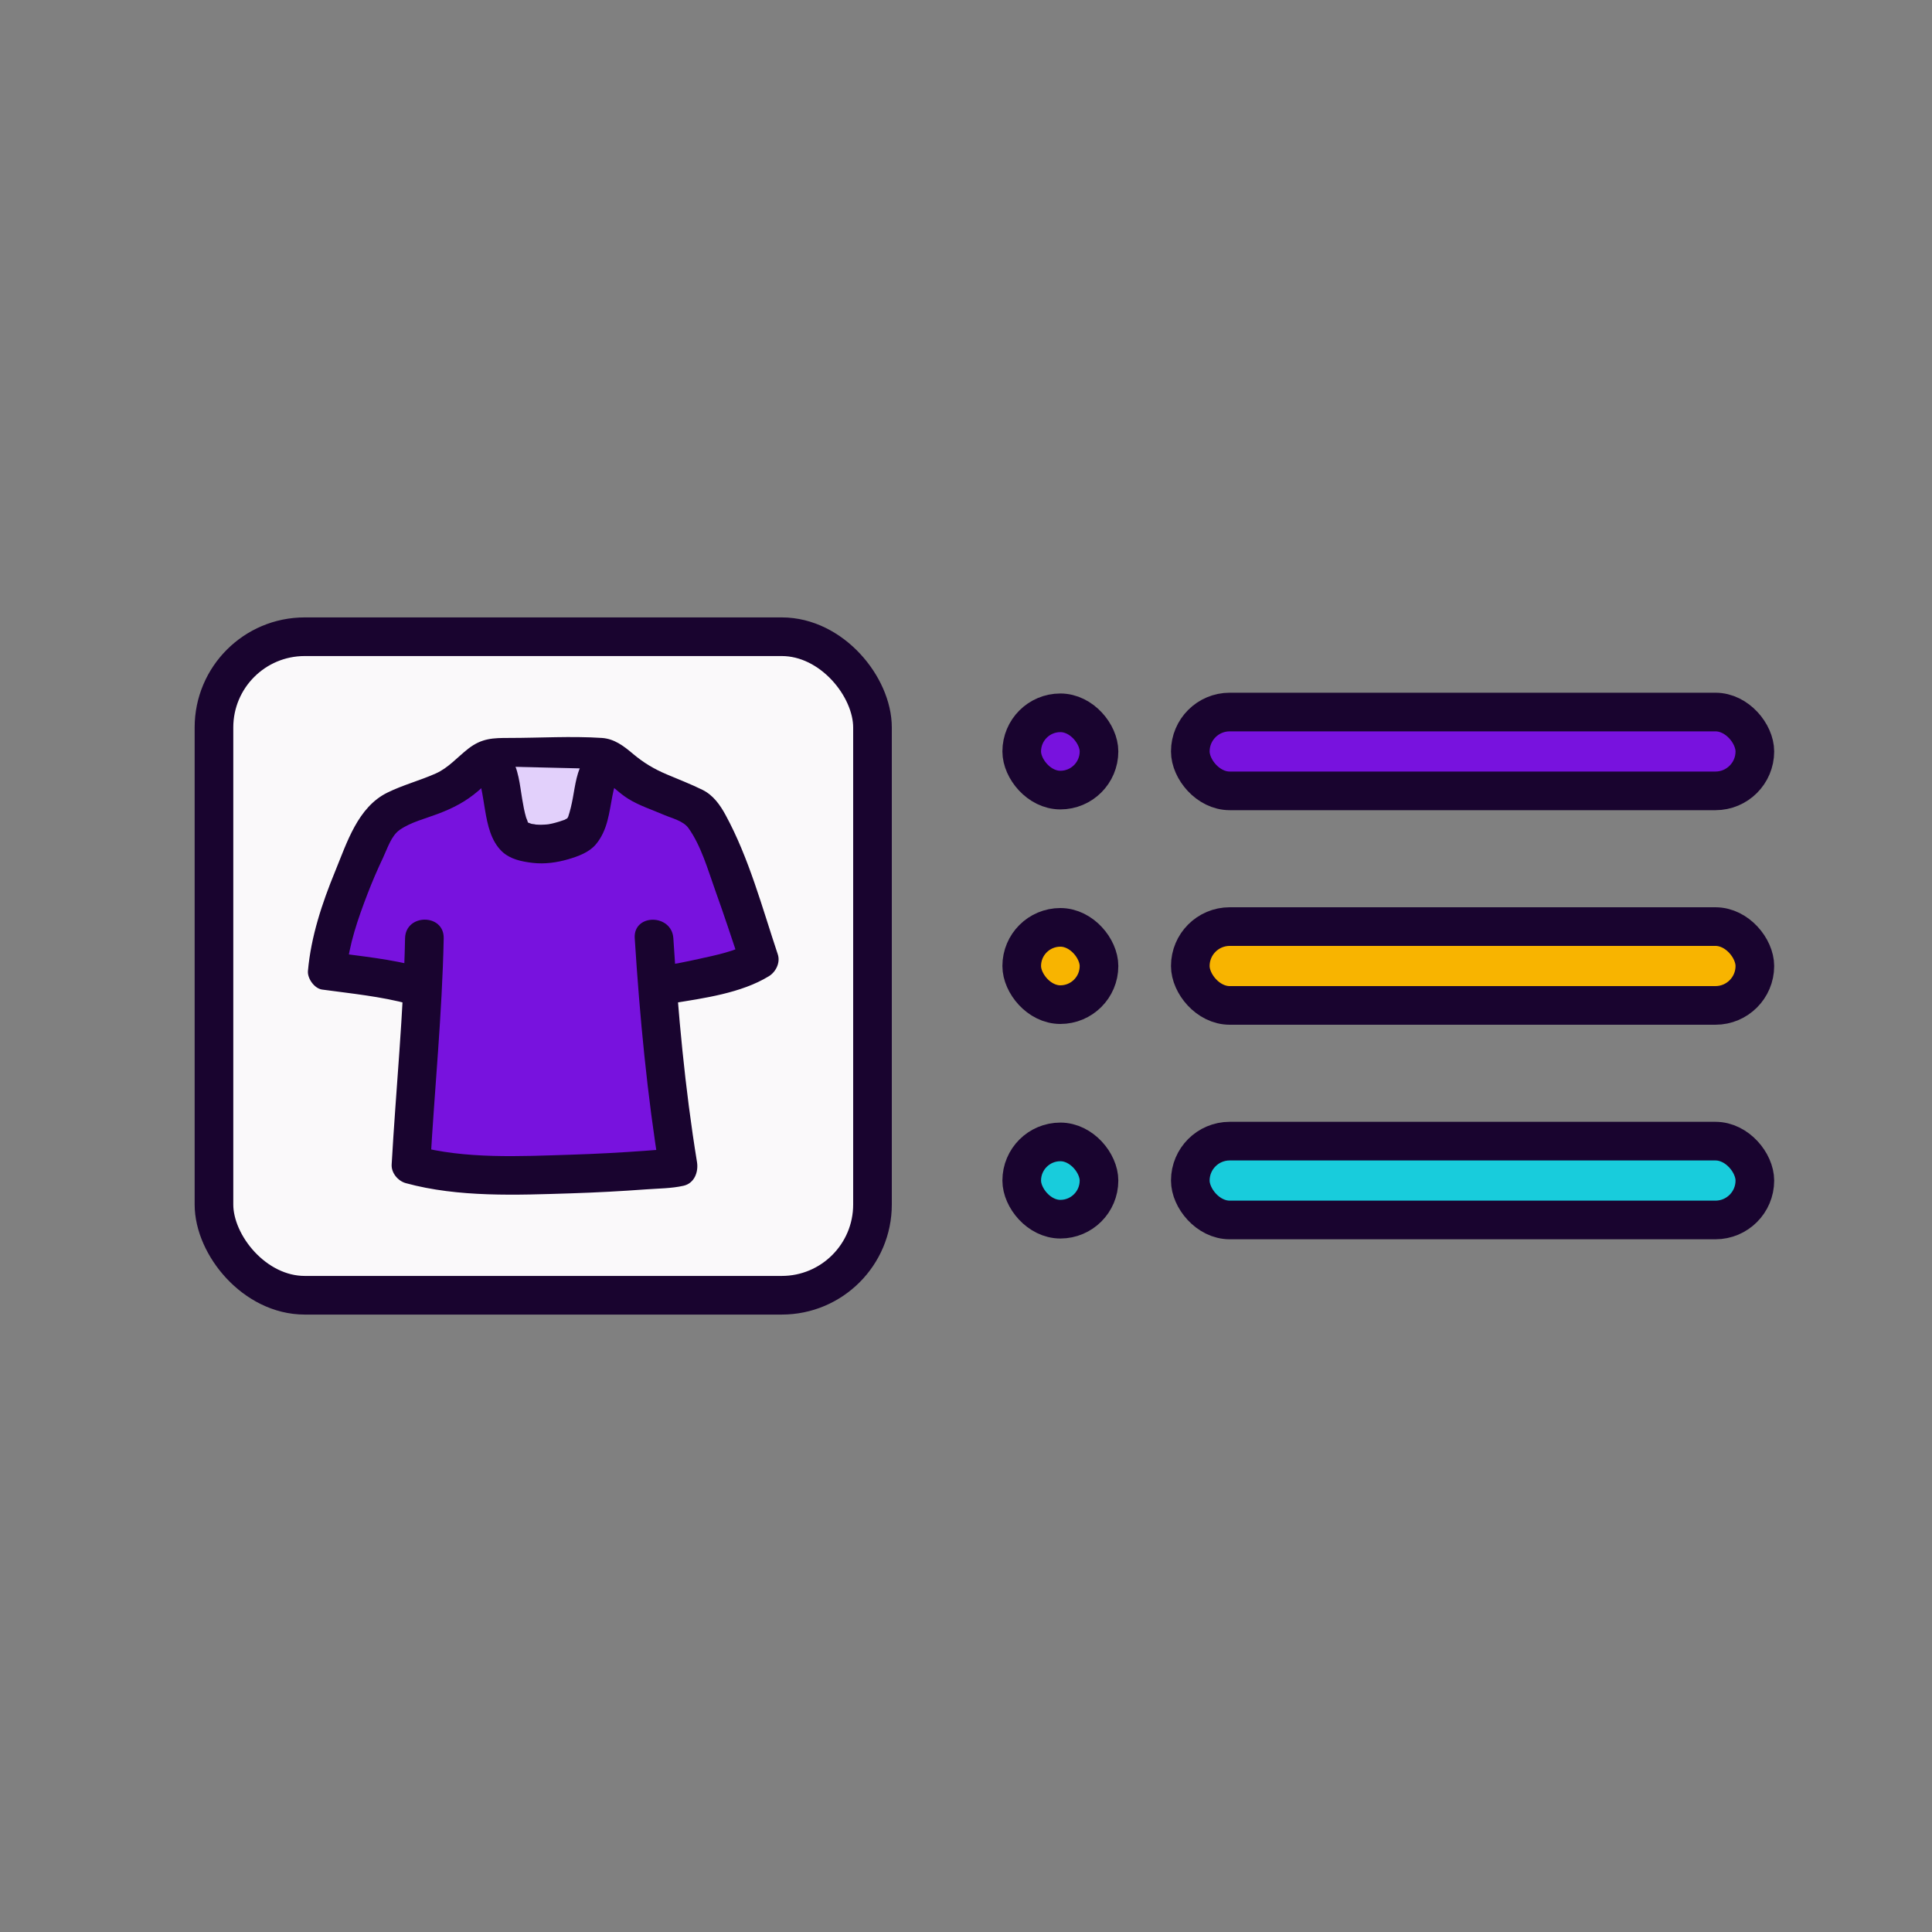
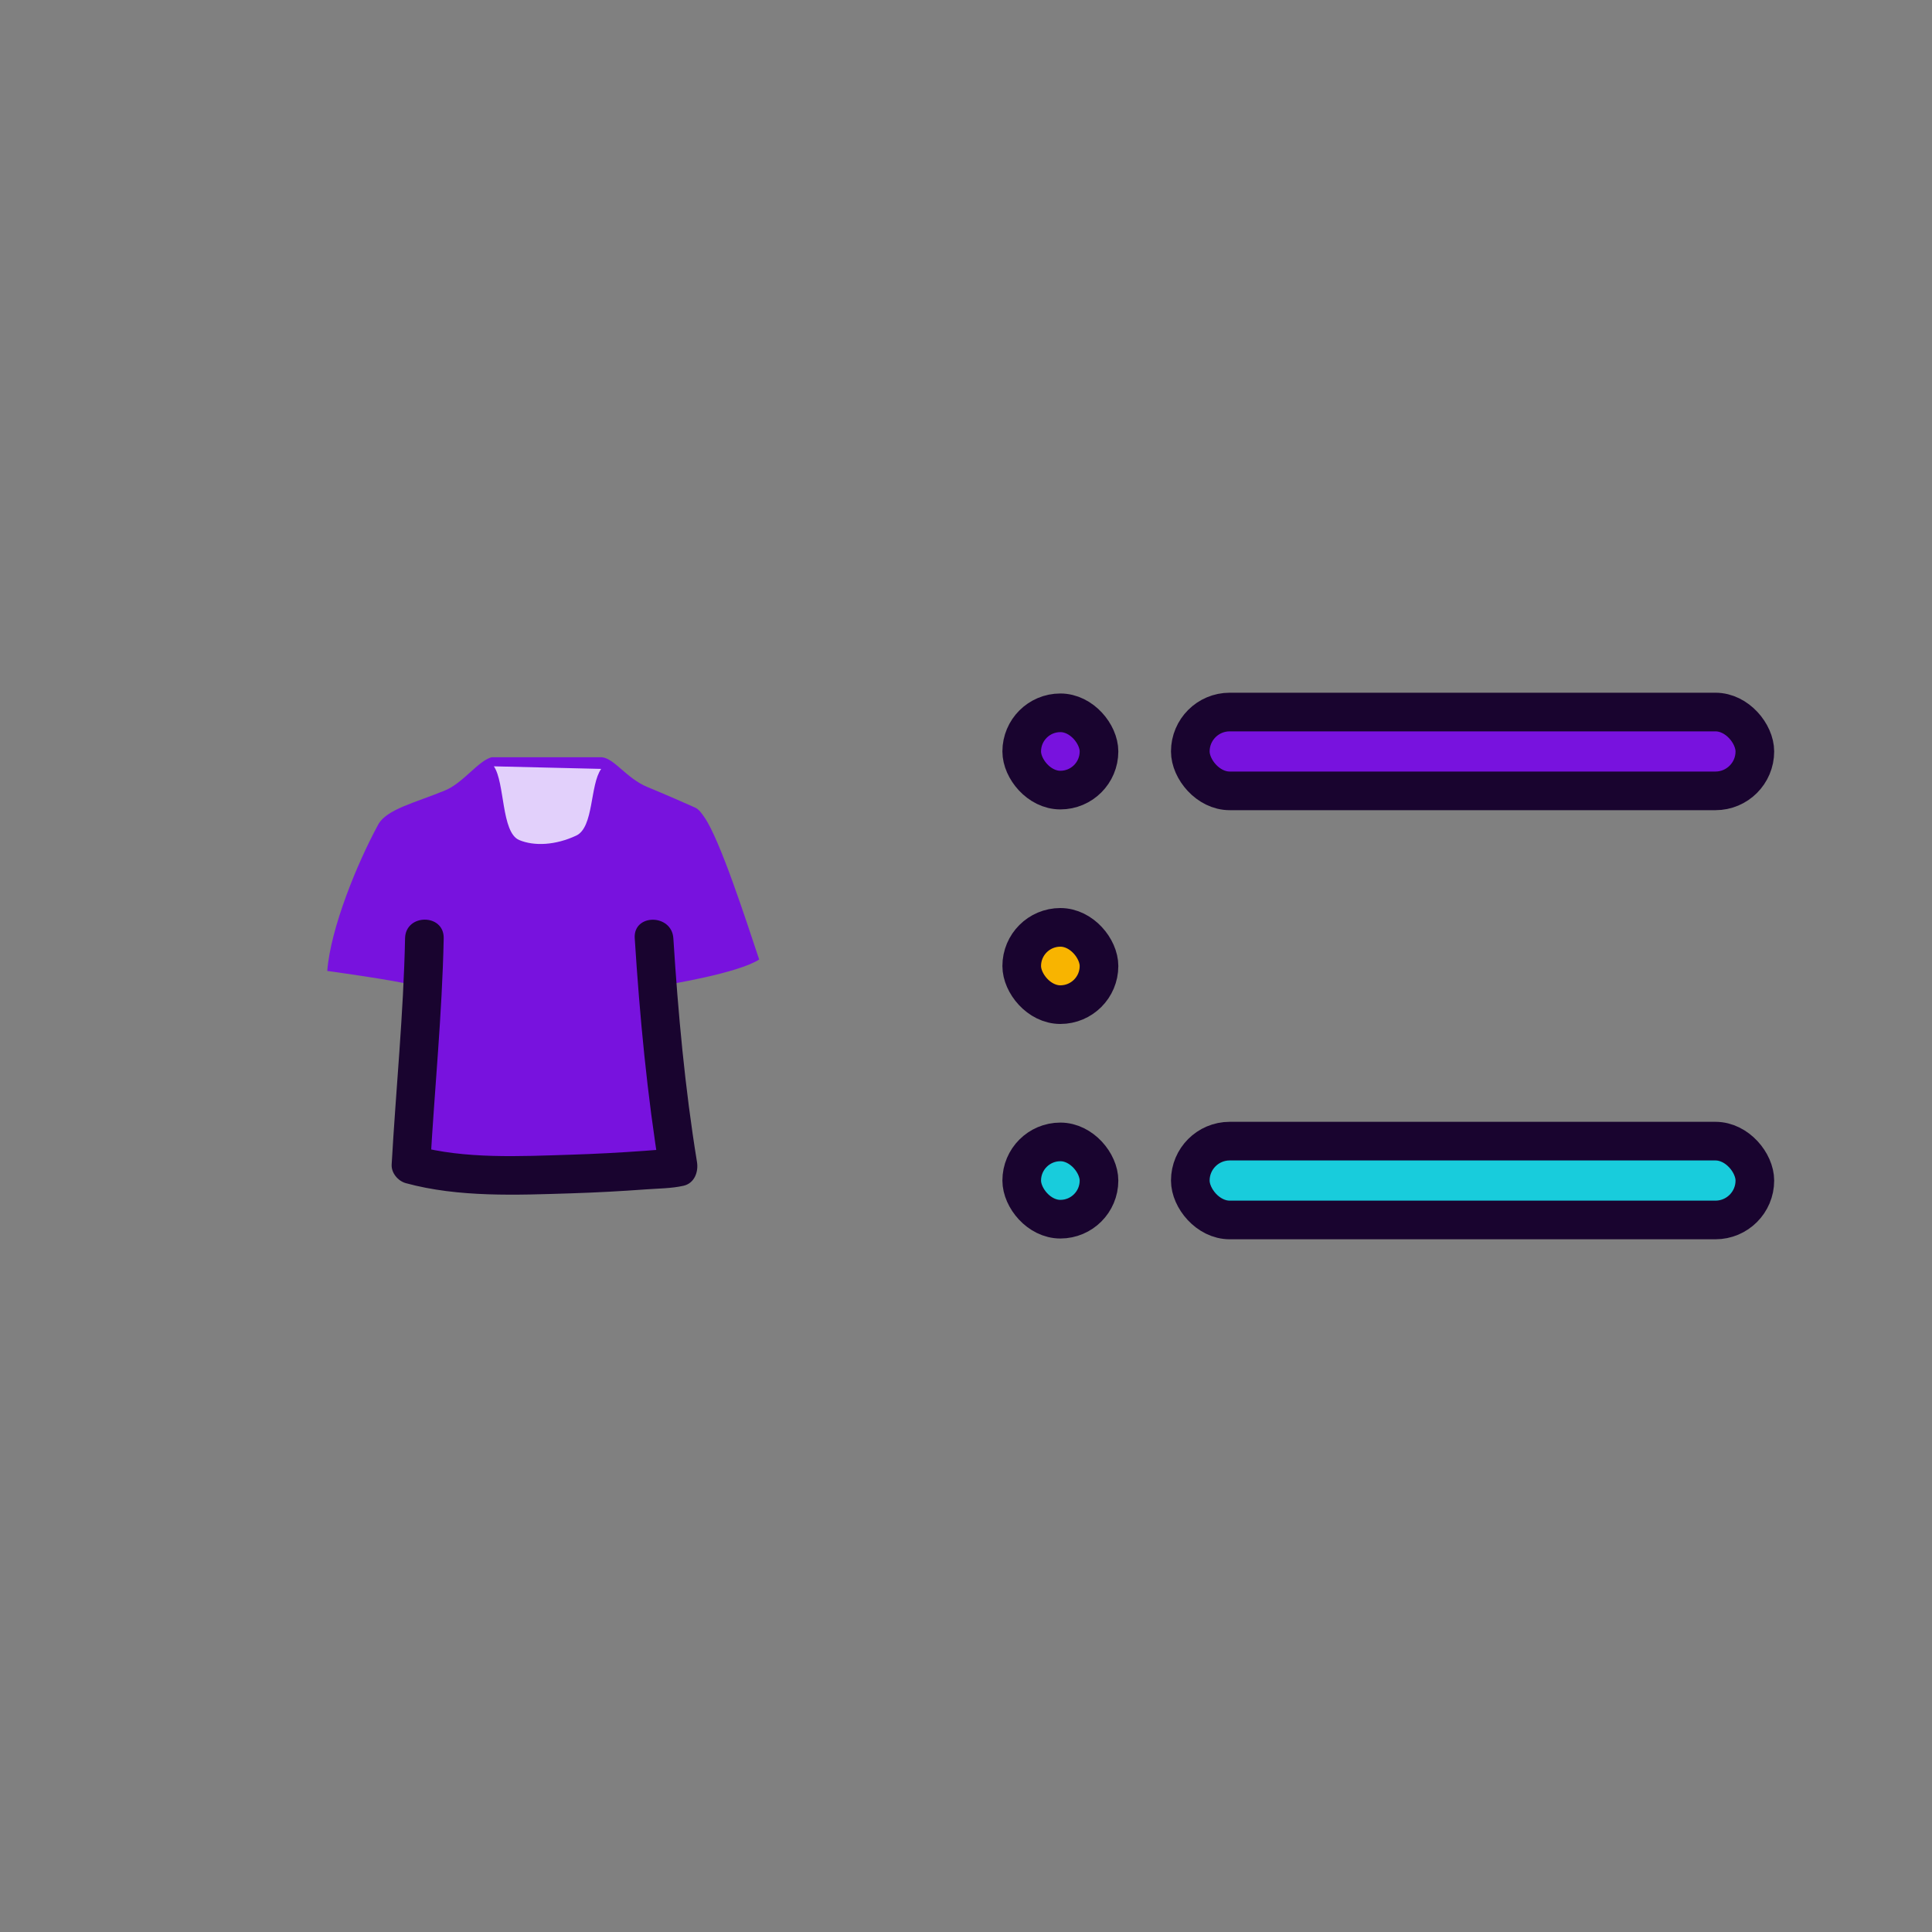
<svg xmlns="http://www.w3.org/2000/svg" id="Capa_1" viewBox="0 0 100 100">
  <rect x="0" y="0" width="100" height="100" fill="#808080" stroke="none" />
  <defs>
    <style>.cls-1{fill:#e2d0fb;}.cls-2{fill:#19042f;}.cls-3,.cls-4{fill:#7812de;}.cls-5{fill:#faf9fa;}.cls-5,.cls-6,.cls-4,.cls-7{stroke:#19042f;stroke-miterlimit:10;stroke-width:2px;}.cls-6{fill:#18ccdc;}.cls-7{fill:#f8b400;}</style>
  </defs>
-   <rect class="cls-5" x="11.075" y="32.957" width="34.085" height="34.085" rx="4.696" ry="4.696" />
  <path class="cls-3" d="m21.456,51.009c-.927-.264-4.517-.754-4.517-.754.171-2.219,1.557-5.593,2.638-7.577.435-.798,1.935-1.135,3.46-1.766.942-.39,1.705-1.523,2.407-1.717h5.709c.652.061,1.272,1.095,2.363,1.544.887.366,2.112.902,2.456,1.058.211.095.346.303.48.493.813,1.151,2.181,5.395,2.843,7.374-1.112.717-4.757,1.301-4.757,1.301" />
-   <path class="cls-2" d="m21.722,50.044c-1.462-.399-3.018-.549-4.517-.754l.734.964c.12-1.363.595-2.714,1.082-3.983.245-.639.515-1.266.809-1.884.226-.477.419-1.128.861-1.435.57-.396,1.321-.579,1.962-.822.812-.307,1.456-.638,2.115-1.205.227-.195.438-.419.679-.598.01-.007.259-.183.265-.172l-.265.039h.028c.115.075.533,0,.661,0,1.598,0,3.207.056,4.805,0,.06-.002.121-.003.181,0,.1.004-.11-.005-.132-.018-.142-.089.201.122.176.104.47.337.866.765,1.362,1.072.564.348,1.226.56,1.833.823.412.178,1.005.31,1.273.686.664.929,1.009,2.173,1.39,3.233.457,1.271.879,2.554,1.306,3.836l.46-1.129c-.714.437-1.74.638-2.626.835-.627.139-1.258.264-1.892.366-.534.086-.83.75-.698,1.23.156.568.695.785,1.23.698,1.635-.264,3.563-.525,4.995-1.402.361-.221.601-.707.46-1.129-.803-2.405-1.488-4.981-2.705-7.218-.285-.525-.644-1.028-1.191-1.297-.6-.296-1.233-.54-1.849-.801-.671-.284-1.197-.599-1.754-1.067-.48-.404-.962-.778-1.612-.82-1.582-.103-3.204,0-4.79,0-.83,0-1.416.008-2.123.558-.558.434-1.027.992-1.683,1.283-.818.364-1.691.591-2.497.987-1.536.753-2.097,2.589-2.707,4.074-.677,1.65-1.251,3.373-1.409,5.158-.034.386.332.909.734.964,1.499.205,3.055.355,4.517.754,1.243.339,1.774-1.589.532-1.929h0Z" />
  <path class="cls-3" d="m33.854,48.566s.431,6.827,1.259,11.844c-.195.055-10.019.941-13.841-.134.273-4.89.595-6.558.694-11.71" />
  <path class="cls-2" d="m32.854,48.566c.257,4.047.641,8.107,1.295,12.11l.698-1.23c-.092.021.358-.033.063-.01-.12.01-.24.024-.36.035-.39.036-.78.066-1.17.095-1.274.093-2.551.161-3.828.201-2.628.083-5.497.233-8.014-.455l.734.964c.221-3.907.615-7.795.694-11.71.026-1.287-1.974-1.287-2,0-.079,3.915-.473,7.803-.694,11.71-.025.434.328.853.734.964,2.723.745,5.752.615,8.546.527,1.294-.041,2.587-.11,3.878-.205.634-.047,1.324-.046,1.948-.187.567-.128.782-.717.698-1.23-.625-3.826-.978-7.71-1.223-11.578-.081-1.278-2.082-1.287-2,0h0Z" />
  <path class="cls-1" d="m25.562,39.665c.577.835.376,3.421,1.311,3.815.78.328,1.882.27,2.951-.229.92-.429.705-2.625,1.293-3.453" />
-   <path class="cls-2" d="m24.699,40.17c.035.054.059.117.096.169.066.094-.078-.223-.045-.108.012.04.029.079.042.119.053.16.092.325.126.49.076.365.128.734.19,1.101.128.749.3,1.579.87,2.127.426.409,1.033.529,1.598.595.607.071,1.249-.016,1.833-.188.511-.15,1.075-.349,1.43-.768.301-.356.484-.781.603-1.229.113-.423.172-.858.257-1.288.038-.193.08-.386.136-.574.014-.046.029-.091.044-.136.013-.038.071-.2.009-.032-.061.166-.004.012.016-.02.026-.041.049-.083.076-.123.295-.434.097-1.128-.359-1.368-.506-.267-1.054-.104-1.368.359-.397.584-.479,1.34-.604,2.017-.062.333-.137.658-.245.979-.056.168.033-.088.036-.083.003.004-.04.084-.048.096-.016.026-.039.061-.052.09-.06.13.043-.07.069-.081-.02.008-.049.06-.064.071-.108.08.082-.063.095-.065-.029.006-.251.127-.196.105-.119.048-.453.153-.657.199-.064.014-.127.025-.191.038-.037.008-.195.019-.017.005-.137.011-.273.022-.411.022-.103,0-.204-.012-.307-.014.217.004-.07-.014-.146-.032-.069-.017-.237-.102-.304-.094.004,0,.209.096.095.036-.132-.069.172.147.087.072-.152-.134.026-.017.026.058,0-.035-.081-.126-.099-.159-.016-.029-.029-.06-.045-.089-.074-.136.044.082.04.095.013-.036-.068-.197-.08-.237-.095-.319-.153-.648-.208-.976-.122-.724-.184-1.553-.6-2.183-.288-.436-.897-.662-1.368-.359-.435.28-.667.901-.359,1.368h0Z" />
-   <rect class="cls-7" x="61.61" y="47.96" width="29.221" height="4.08" rx="2.04" ry="2.04" />
  <rect class="cls-7" x="52.884" y="48" width="4" height="4" rx="2" ry="2" />
  <rect class="cls-4" x="61.61" y="36.855" width="29.221" height="4.08" rx="2.04" ry="2.04" />
  <rect class="cls-4" x="52.884" y="36.895" width="4" height="4" rx="2" ry="2" />
  <rect class="cls-6" x="61.61" y="59.065" width="29.221" height="4.08" rx="2.04" ry="2.04" />
  <rect class="cls-6" x="52.884" y="59.105" width="4" height="4" rx="2" ry="2" />
</svg>